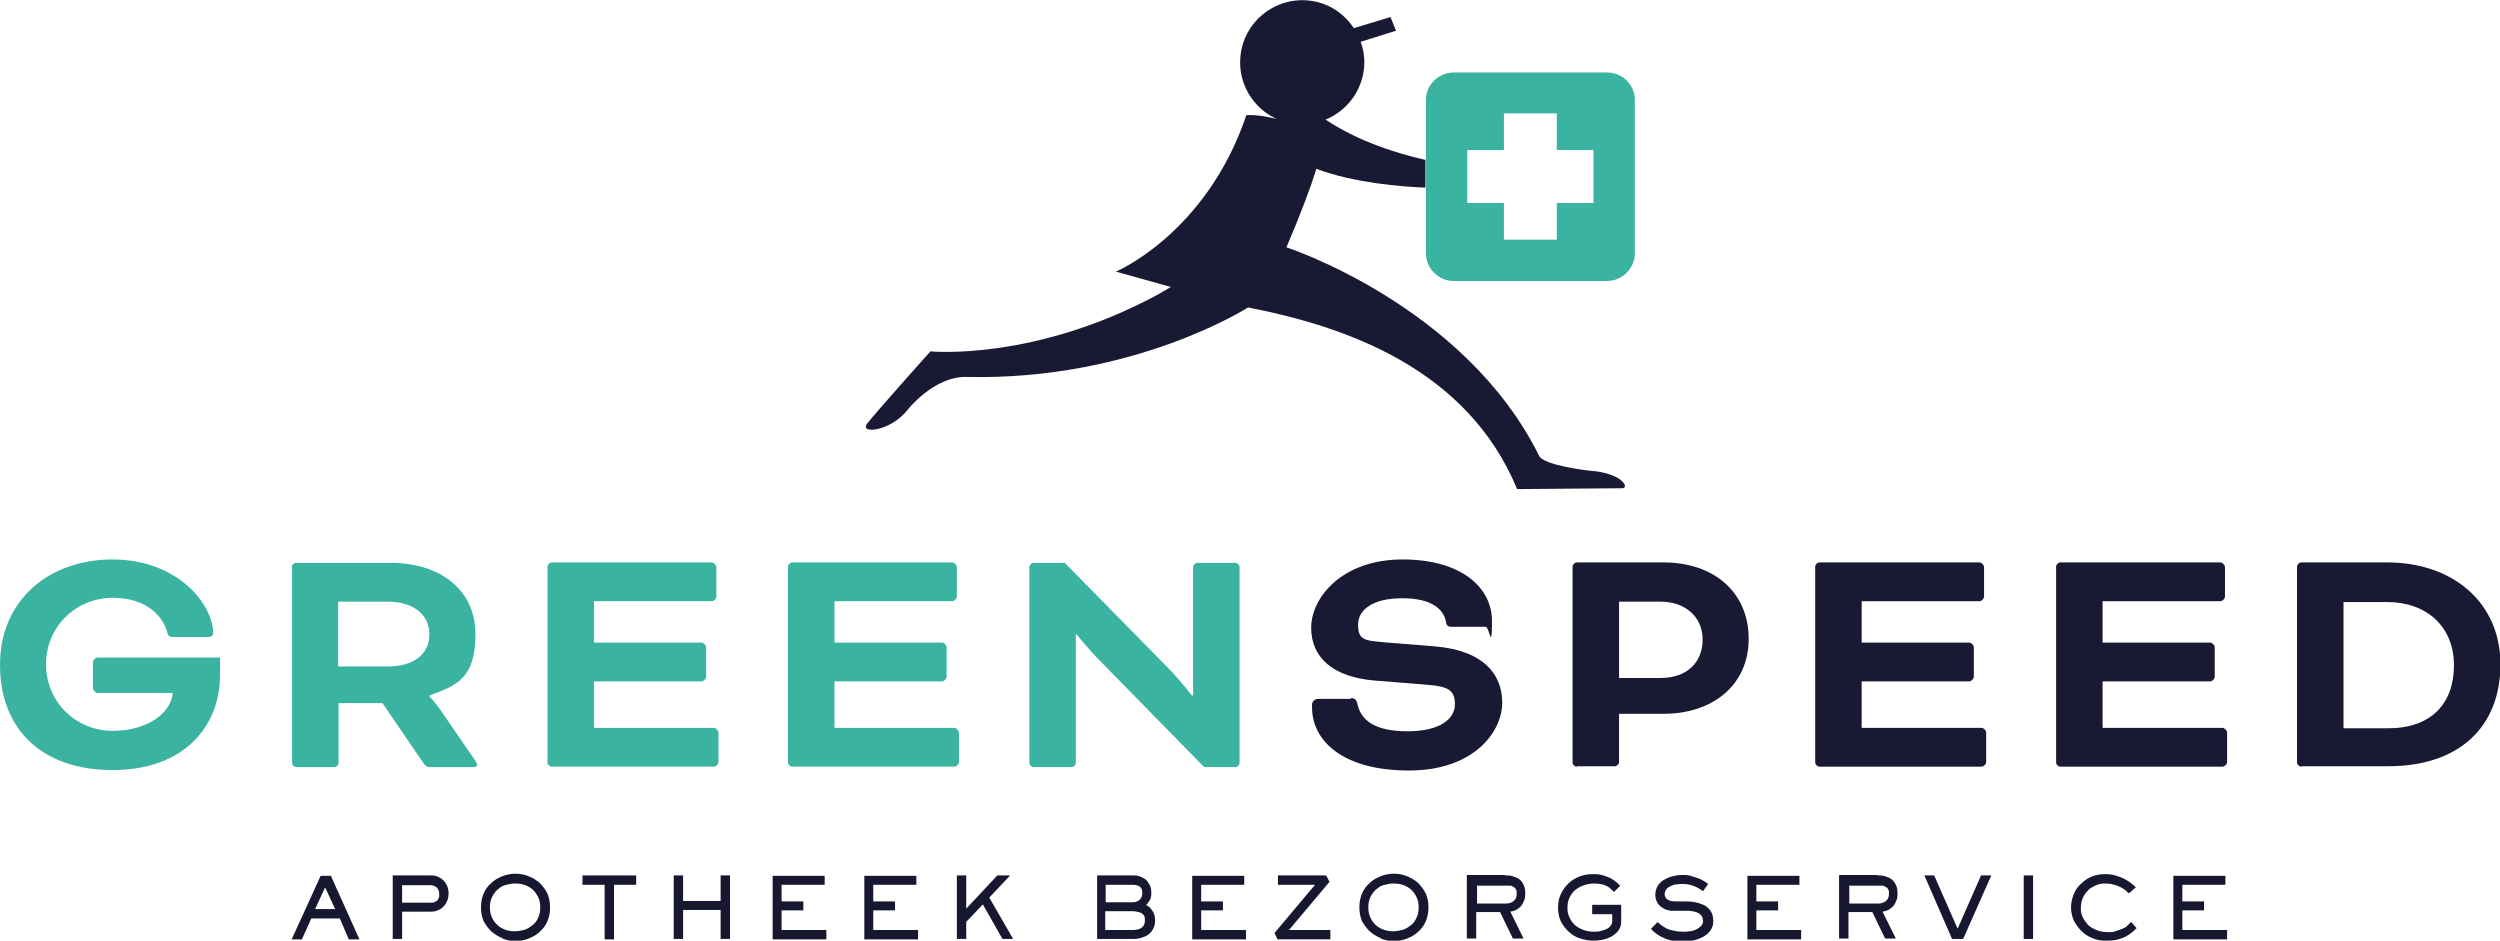
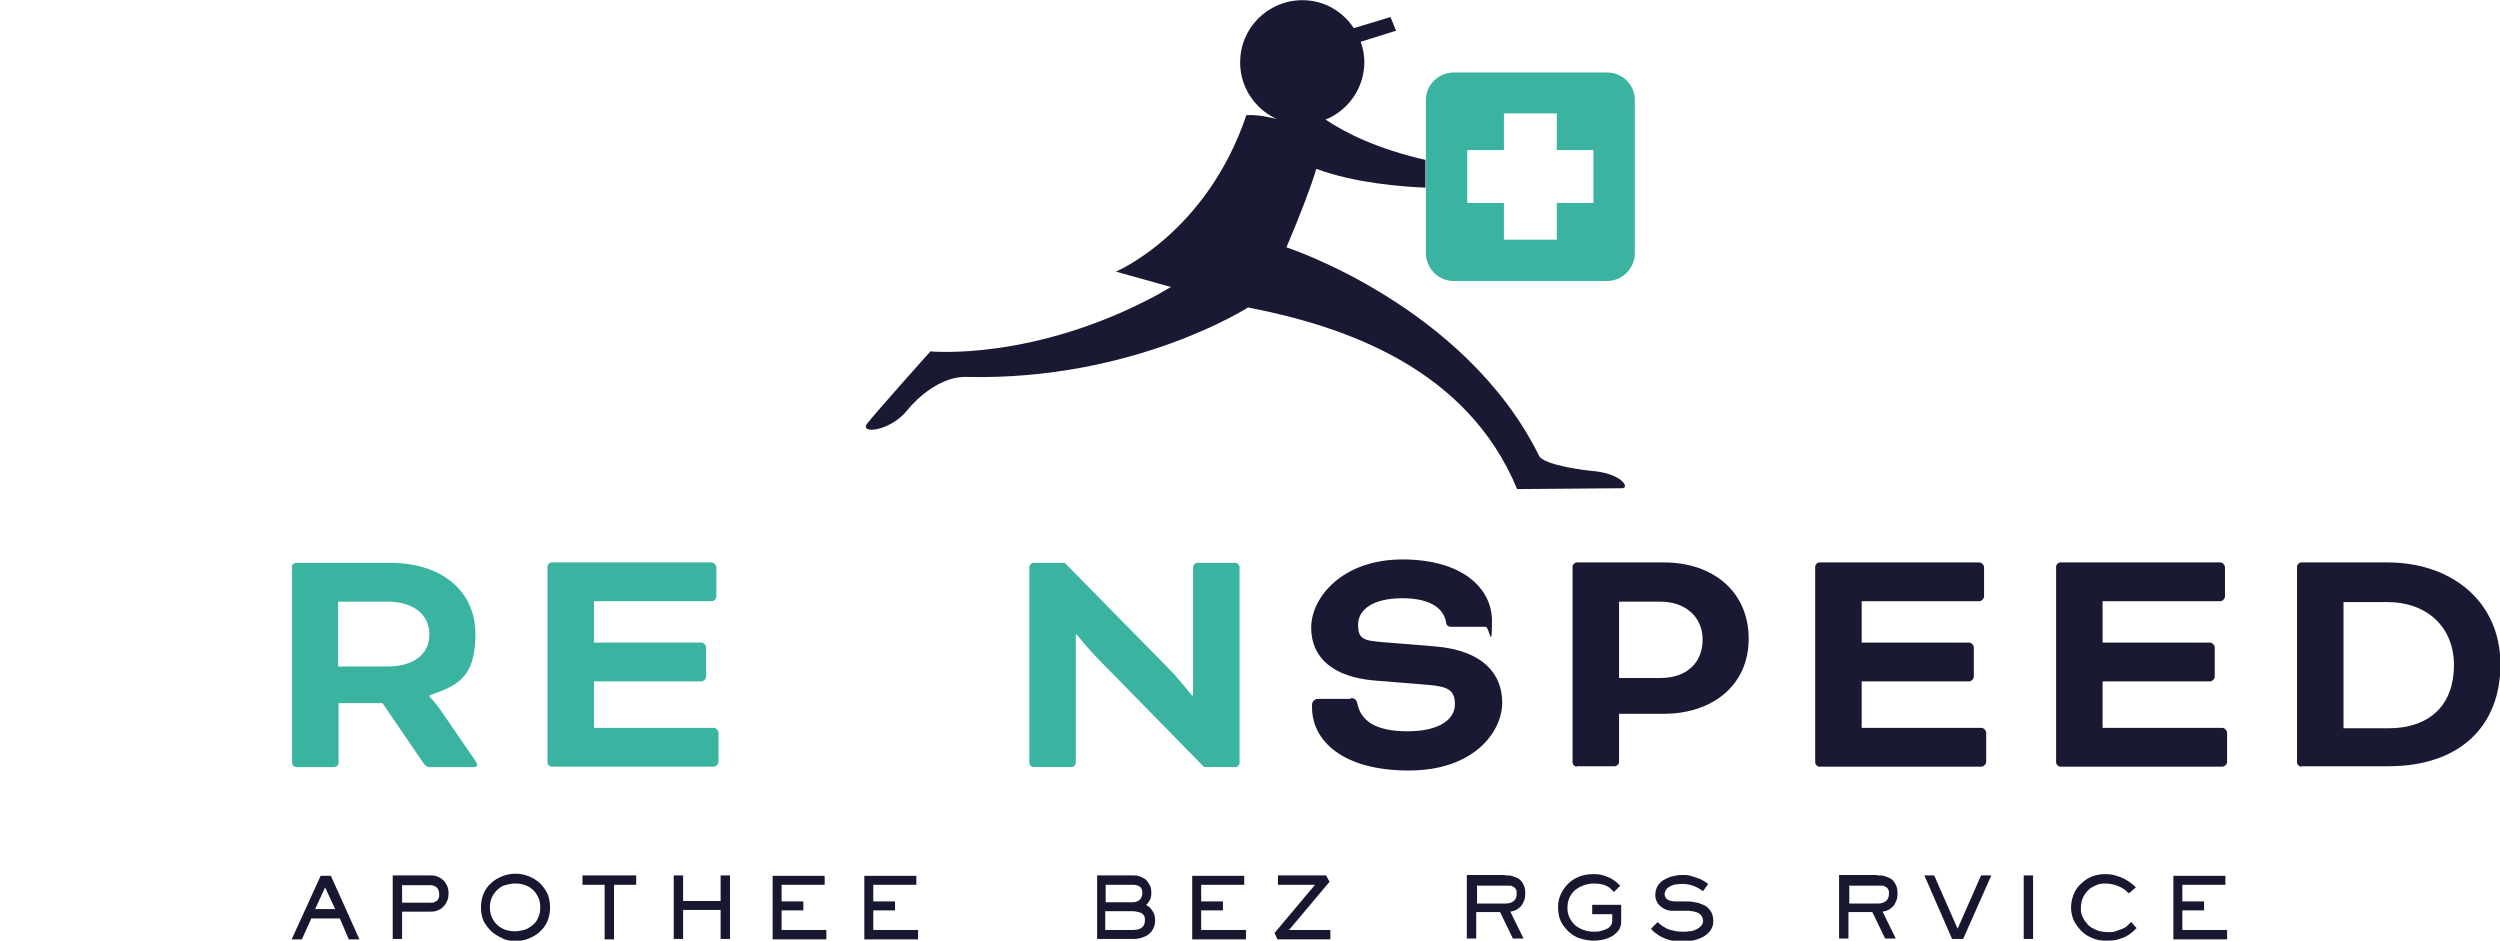
<svg xmlns="http://www.w3.org/2000/svg" id="Laag_1" version="1.1" viewBox="0 0 586.3 220.6">
  <defs>
    <style>
      .st0 {
        fill: none;
      }

      .st1 {
        fill: #181730;
      }

      .st2, .st3 {
        fill: #191933;
      }

      .st4, .st3 {
        fill-rule: evenodd;
      }

      .st4, .st5 {
        fill: #3ab4a0;
      }
    </style>
  </defs>
  <g>
-     <path class="st5" d="M51.6,158.3c0,12.3-8.7,22.3-25.2,22.3S0,171.1,0,155.9s11.5-24.7,26.4-24.7,23.4,10.1,23.6,17.2c0,.5-.3,1-1.3,1h-8.2c-.5,0-1-.2-1.2-.8-.9-3.8-4.6-8.4-12.9-8.4s-15.6,6.5-15.6,15.6,7.3,15.6,15.6,15.6,13.8-4.3,14.1-8.9h-17.6c-.5,0-1.1-.6-1.1-1.1v-6.1c0-.5.6-1.1,1.1-1.1h28.7v4Z" />
    <path class="st5" d="M68.4,133c0-.5.5-1,1-1h22.2c11.6,0,19.9,6.3,19.9,16.7s-4.4,12.1-10.8,14.4v.2s1.4,1.5,2.6,3.2l8.1,11.8c.4.6.5.9.5,1,0,.3-.2.6-.6.6h-10.6c-.4,0-1-.3-1.3-.8l-9.7-14.2h-10.3v14c0,.5-.5,1-1,1h-8.9c-.5,0-1-.5-1-1v-45.9ZM79.3,141.1v15.2h11.6c6,0,9.8-2.8,9.8-7.5s-3.8-7.7-9.8-7.7h-11.6Z" />
    <path class="st5" d="M139.3,159.9v10.8h28.1c.5,0,1.1.6,1.1,1.1v6.9c0,.5-.6,1.1-1.1,1.1h-38c-.5,0-1-.5-1-1v-45.9c0-.5.5-1,1-1h37.5c.5,0,1.1.6,1.1,1.1v6.9c0,.5-.6,1.1-1.1,1.1h-27.6v9.7h25.2c.5,0,1.1.6,1.1,1.1v6.9c0,.5-.6,1.1-1.1,1.1h-25.2Z" />
-     <path class="st5" d="M195.7,159.9v10.8h28.1c.5,0,1.1.6,1.1,1.1v6.9c0,.5-.6,1.1-1.1,1.1h-38c-.5,0-1-.5-1-1v-45.9c0-.5.5-1,1-1h37.5c.5,0,1.1.6,1.1,1.1v6.9c0,.5-.6,1.1-1.1,1.1h-27.6v9.7h25.2c.5,0,1.1.6,1.1,1.1v6.9c0,.5-.6,1.1-1.1,1.1h-25.2Z" />
    <path class="st5" d="M282.3,179.8l-24.4-24.9c-2.6-2.6-5.4-6.1-5.4-6.1h-.2v30.1c0,.5-.5,1-1,1h-8.9c-.5,0-1-.5-1-1v-45.9c0-.5.5-1,1-1h7.3l24.2,24.6c2.6,2.6,5.6,6.5,5.6,6.5h.3v-30.1c0-.5.5-1,1-1h8.9c.5,0,1,.5,1,1v45.9c0,.5-.5,1-1,1h-7.3Z" />
    <path class="st2" d="M316.7,163.7c1,0,1.4.4,1.6,1.2.8,4.1,4.2,6.6,11.8,6.6s11.1-2.9,11.1-6.3-1.6-4.2-6.4-4.6l-12.4-1c-9.7-.8-14.9-5.3-14.9-12.4s7.3-16,21.4-16,21,6.8,21,14.4-.6,1.4-1.5,1.4h-7.9c-.8,0-1.3-.2-1.4-1.2-.5-2.8-3.2-5.5-10.2-5.5s-10.4,2.7-10.4,6.2,1.4,3.7,5.8,4.1l12.4,1c11.2,1,15.6,6.5,15.6,13.2s-6.5,15.9-21.9,15.9-22.7-6.9-22.7-14.8v-.6c0-.8.6-1.4,1.5-1.4h7.7Z" />
    <path class="st2" d="M369.8,179.8c-.5,0-1-.5-1-1v-45.9c0-.5.5-1,1-1h20.4c11.6,0,19.9,6.9,19.9,17.9s-8.6,17.6-19.9,17.6h-10.5v11.3c0,.5-.5,1-1,1h-8.9ZM379.7,141.1v17.9h9.7c6.3,0,9.9-3.7,9.9-9s-4-8.9-9.9-8.9h-9.7Z" />
    <path class="st2" d="M436.6,159.9v10.8h28.1c.5,0,1.1.6,1.1,1.1v6.9c0,.5-.6,1.1-1.1,1.1h-38c-.5,0-1-.5-1-1v-45.9c0-.5.5-1,1-1h37.5c.5,0,1.1.6,1.1,1.1v6.9c0,.5-.6,1.1-1.1,1.1h-27.6v9.7h25.2c.5,0,1.1.6,1.1,1.1v6.9c0,.5-.6,1.1-1.1,1.1h-25.2Z" />
    <path class="st2" d="M493.1,159.9v10.8h28.1c.5,0,1.1.6,1.1,1.1v6.9c0,.5-.6,1.1-1.1,1.1h-38c-.5,0-1-.5-1-1v-45.9c0-.5.5-1,1-1h37.5c.5,0,1.1.6,1.1,1.1v6.9c0,.5-.6,1.1-1.1,1.1h-27.6v9.7h25.2c.5,0,1.1.6,1.1,1.1v6.9c0,.5-.6,1.1-1.1,1.1h-25.2Z" />
    <path class="st2" d="M539.7,179.8c-.5,0-1-.5-1-1v-45.9c0-.5.5-1,1-1h20.2c15.2,0,26.5,9.3,26.5,23.9s-9.6,23.9-26.3,23.9h-20.3ZM549.6,141.1v29.7h10.4c10.1,0,15.5-5.7,15.5-14.8s-6.5-14.8-15.6-14.8h-10.3Z" />
  </g>
  <g>
    <path class="st1" d="M84.2,220.3h-2.4l-2.1-4.9h-6.7l-2.2,4.9h-2.4l6.8-14.9h2.4l6.7,14.9ZM76.3,208l-2.4,5.2h4.7l-2.4-5.2Z" />
    <path class="st1" d="M100.8,205.3c.6,0,1.1,0,1.6.2.5.2,1,.4,1.4.8.4.3.7.8,1,1.3.2.5.4,1.1.4,1.8s-.1,1.5-.4,2c-.2.6-.6,1-1,1.4-.4.4-.9.6-1.4.8-.5.2-1.1.2-1.6.2h-6.5v6.4h-2.2v-14.9h8.6ZM94.3,207.5v4.2h6.5c.5,0,.9,0,1.2-.2.3-.1.5-.3.7-.5.1-.2.2-.5.3-.7,0-.3,0-.5,0-.7,0-.6-.2-1-.5-1.4-.4-.4-.9-.6-1.6-.6h-6.5Z" />
    <path class="st1" d="M117.8,220c-1-.4-1.8-.9-2.6-1.6-.7-.7-1.3-1.5-1.8-2.4-.4-1-.6-2-.6-3.2s.2-2.2.6-3.2c.4-1,1-1.8,1.8-2.5.7-.7,1.6-1.2,2.6-1.6s2-.6,3.1-.6,2.1.2,3.1.6c1,.4,1.8.9,2.6,1.6.7.7,1.3,1.5,1.8,2.5.4,1,.6,2,.6,3.2s-.2,2.2-.6,3.2c-.4,1-1,1.8-1.8,2.5-.7.7-1.6,1.2-2.6,1.6-1,.4-2,.6-3.1.6s-2.1-.2-3.1-.6ZM123.2,218c.7-.3,1.3-.7,1.9-1.2s.9-1.1,1.2-1.8c.3-.7.4-1.4.4-2.2s-.1-1.5-.4-2.2c-.3-.7-.7-1.3-1.2-1.8s-1.1-.9-1.9-1.2-1.5-.4-2.4-.4-1.6.2-2.4.4-1.3.7-1.9,1.2c-.5.5-.9,1.1-1.2,1.8-.3.7-.4,1.4-.4,2.2s.1,1.5.4,2.2c.3.7.7,1.3,1.2,1.8.5.5,1.1.9,1.9,1.2s1.5.4,2.4.4,1.6-.2,2.4-.4Z" />
    <path class="st1" d="M149.2,205.3v2.2h-5.2v12.8h-2.2v-12.8h-5.2v-2.2h12.6Z" />
    <path class="st1" d="M158,205.3h2.2v6h8.8v-6h2.2v14.9h-2.2v-6.8h-8.8v6.8h-2.2v-14.9Z" />
    <path class="st1" d="M193.4,205.3v2.2h-10.1v3.9h5.1v2.1h-5.1v4.6h10.5v2.2h-12.6v-14.9h12.2Z" />
    <path class="st1" d="M214.9,205.3v2.2h-10.1v3.9h5.1v2.1h-5.1v4.6h10.5v2.2h-12.6v-14.9h12.2Z" />
-     <path class="st1" d="M226.6,205.3v7.8l7.3-7.8h3l-4.9,5.2,5.6,9.7h-2.5l-4.6-8.1-3.9,4.1v4h-2.2v-14.9h2.2Z" />
    <path class="st1" d="M265.6,205.3c.6,0,1.1,0,1.6.2s1,.4,1.4.7c.4.3.7.8,1,1.3.3.5.4,1.1.4,1.8s0,.8-.1,1.1c0,.3-.2.6-.3.8-.1.2-.3.4-.4.6-.2.2-.3.3-.4.5.2,0,.4.2.7.4.2.2.5.5.7.8.2.3.4.6.5,1,.1.4.2.8.2,1.3,0,.7-.1,1.3-.4,1.9s-.6,1-1.1,1.4c-.5.4-1,.6-1.6.8-.6.2-1.3.3-2,.3h-8.5v-14.9h8.5ZM265.6,211.6c.7,0,1.3-.2,1.7-.6.4-.4.6-.9.6-1.6s-.2-1.1-.5-1.4c-.4-.3-.9-.5-1.7-.5h-6.4v4.1h6.4ZM265.6,218.1c1,0,1.8-.2,2.2-.6.5-.4.7-.9.7-1.6s0-.6-.1-.9c0-.3-.3-.5-.5-.7-.2-.2-.5-.3-.9-.4-.4-.1-.8-.2-1.4-.2h-6.4v4.4h6.4Z" />
    <path class="st1" d="M291.8,205.3v2.2h-10.1v3.9h5.1v2.1h-5.1v4.6h10.5v2.2h-12.6v-14.9h12.2Z" />
    <path class="st1" d="M308.4,207.5h-8.7v-2.2h11.3l.8,1.5-9.5,11.3h9.7v2.2h-12.4l-.7-1.5,9.5-11.3Z" />
-     <path class="st1" d="M323.8,220c-1-.4-1.8-.9-2.6-1.6-.7-.7-1.3-1.5-1.8-2.4-.4-1-.6-2-.6-3.2s.2-2.2.6-3.2c.4-1,1-1.8,1.8-2.5.7-.7,1.6-1.2,2.6-1.6s2-.6,3.1-.6,2.1.2,3.1.6c1,.4,1.8.9,2.6,1.6.7.7,1.3,1.5,1.8,2.5.4,1,.6,2,.6,3.2s-.2,2.2-.6,3.2c-.4,1-1,1.8-1.8,2.5-.7.7-1.6,1.2-2.6,1.6-1,.4-2,.6-3.1.6s-2.1-.2-3.1-.6ZM329.2,218c.7-.3,1.3-.7,1.9-1.2s.9-1.1,1.2-1.8c.3-.7.4-1.4.4-2.2s-.1-1.5-.4-2.2c-.3-.7-.7-1.3-1.2-1.8s-1.1-.9-1.9-1.2-1.5-.4-2.4-.4-1.6.2-2.4.4-1.3.7-1.9,1.2c-.5.5-.9,1.1-1.2,1.8-.3.7-.4,1.4-.4,2.2s.1,1.5.4,2.2c.3.7.7,1.3,1.2,1.8.5.5,1.1.9,1.9,1.2s1.5.4,2.4.4,1.6-.2,2.4-.4Z" />
    <path class="st1" d="M353.1,205.3c.6,0,1.2,0,1.7.2.6.2,1.1.4,1.5.7.4.3.8.8,1,1.3.3.5.4,1.2.4,2s-.1,1.5-.4,2c-.2.5-.5,1-.9,1.3-.4.3-.7.6-1.1.7-.4.2-.7.2-1.1.3l3.1,6.3h-2.5l-3-6.2h-5.6v6.2h-2.2v-14.9h8.8ZM346.4,207.5v4.4h6.7c.8,0,1.4-.2,1.9-.6s.7-1,.7-1.7,0-.8-.2-1c-.1-.3-.3-.5-.6-.6-.2-.2-.5-.3-.8-.3s-.6,0-.9,0h-6.7Z" />
    <path class="st1" d="M373.3,212.2h6.9v4c0,.7-.2,1.3-.5,1.8-.3.5-.8,1-1.4,1.4-.6.4-1.3.7-2.1.9-.8.2-1.7.3-2.6.3s-2-.2-3-.5c-1-.3-1.8-.8-2.6-1.5-.8-.7-1.4-1.5-1.9-2.4-.5-1-.7-2.1-.7-3.4s.2-2.1.6-3c.4-.9,1-1.8,1.7-2.5s1.6-1.3,2.6-1.7,2.1-.6,3.3-.6,1.7.1,2.4.3c.7.2,1.3.5,1.8.7.5.3.9.6,1.3.9.3.3.6.6.9.8l-1.5,1.5c-.2-.2-.4-.4-.6-.6-.2-.2-.5-.5-.9-.7s-.8-.4-1.3-.5-1.1-.2-1.8-.2c-1,0-1.9.2-2.7.5-.8.3-1.4.7-2,1.2-.5.5-.9,1.1-1.2,1.8-.3.7-.4,1.4-.4,2.2s.1,1.4.4,2.1c.3.7.7,1.3,1.2,1.8.5.5,1.2.9,1.9,1.2.8.3,1.6.5,2.6.5s1.2,0,1.8-.2c.5-.1,1-.3,1.4-.5.4-.2.7-.5.9-.8s.3-.6.3-.9v-1.7h-4.7v-2.2Z" />
    <path class="st1" d="M388.5,216.1c.3.2.5.4.9.7.3.3.7.5,1.2.8s1,.5,1.7.6c.6.2,1.4.3,2.3.3s1,0,1.6-.1c.6,0,1.1-.2,1.5-.4.5-.2.9-.5,1.2-.8.3-.3.5-.7.5-1.2s-.2-1.1-.5-1.4c-.3-.3-.7-.6-1.2-.7-.5-.2-1-.2-1.5-.3-.5,0-1.1,0-1.5,0h-2.2c-.5,0-1,0-1.5-.2-.5-.1-1-.4-1.4-.7-.4-.3-.8-.7-1-1.2-.3-.5-.4-1.1-.4-1.7s.2-1.5.6-2.1c.4-.6.9-1.1,1.5-1.4s1.3-.7,2-.8c.7-.2,1.5-.3,2.2-.3s1.6,0,2.3.3c.7.2,1.3.4,1.8.6.5.2.9.5,1.3.7.3.2.6.4.7.5l-1.2,1.7c-.3-.2-.6-.4-.9-.6-.3-.2-.7-.4-1-.5-.4-.2-.8-.3-1.2-.4-.5-.1-1-.2-1.6-.2s-1,0-1.5.1c-.5,0-1,.2-1.4.4-.4.2-.8.4-1,.8-.3.3-.4.7-.4,1.1,0,1.1.9,1.7,2.6,1.7h2c.9,0,1.7,0,2.5.2.8.1,1.5.4,2.2.7.6.3,1.1.8,1.5,1.4.4.6.6,1.4.6,2.3s-.2,1.5-.6,2.1c-.4.6-.9,1.1-1.6,1.5-.7.4-1.4.7-2.3.9-.9.2-1.7.3-2.7.3s-2.1-.1-2.9-.3c-.8-.2-1.5-.5-2.1-.8-.6-.3-1.1-.7-1.5-1-.4-.3-.7-.6-.9-.9l1.5-1.5Z" />
-     <path class="st1" d="M422,205.3v2.2h-10.1v3.9h5.1v2.1h-5.1v4.6h10.5v2.2h-12.6v-14.9h12.2Z" />
    <path class="st1" d="M440.4,205.3c.6,0,1.2,0,1.7.2.6.2,1.1.4,1.5.7.4.3.8.8,1,1.3.3.5.4,1.2.4,2s-.1,1.5-.4,2c-.2.5-.5,1-.9,1.3-.4.3-.7.6-1.1.7-.4.2-.7.2-1.1.3l3.1,6.3h-2.5l-3-6.2h-5.6v6.2h-2.2v-14.9h8.8ZM433.7,207.5v4.4h6.7c.8,0,1.4-.2,1.9-.6s.7-1,.7-1.7,0-.8-.2-1c-.1-.3-.3-.5-.6-.6-.2-.2-.5-.3-.8-.3s-.6,0-.9,0h-6.7Z" />
    <path class="st1" d="M453.6,205.3l5.5,12.5,5.5-12.5h2.4l-6.6,14.9h-2.6l-6.5-14.9h2.4Z" />
    <path class="st1" d="M476.8,205.3v14.9h-2.2v-14.9h2.2Z" />
    <path class="st1" d="M501.1,217.6c-.4.4-.7.8-1.2,1.1-.4.4-.9.7-1.5,1s-1.3.5-2,.7c-.8.2-1.7.2-2.8.2s-2-.2-2.9-.6c-1-.4-1.8-.9-2.5-1.6-.7-.7-1.3-1.5-1.8-2.4-.4-.9-.7-2-.7-3.1s.2-2.1.6-3.1c.4-1,.9-1.8,1.7-2.5.7-.7,1.5-1.3,2.5-1.7,1-.4,2-.6,3.1-.6s1.9.1,2.8.4,1.5.5,2.1.9c.6.3,1.1.7,1.5,1,.4.3.7.6.9.8l-1.6,1.4c-.2-.1-.4-.3-.7-.6-.3-.3-.7-.5-1.2-.8-.5-.2-1-.5-1.6-.6-.6-.2-1.3-.3-2.1-.3s-1.4.1-2.1.4c-.7.3-1.3.6-1.8,1.1-.5.5-1,1.1-1.3,1.8-.3.7-.5,1.5-.5,2.5s.1,1.3.4,2c.3.7.7,1.2,1.2,1.8s1.2.9,2,1.3c.8.3,1.7.5,2.7.5s1.5,0,2.1-.3c.6-.2,1.1-.4,1.6-.6.5-.2.8-.5,1.1-.8s.5-.5.7-.7l1.4,1.6Z" />
    <path class="st1" d="M521.9,205.3v2.2h-10.1v3.9h5.1v2.1h-5.1v4.6h10.5v2.2h-12.6v-14.9h12.2Z" />
  </g>
  <g>
    <polygon class="st0" points="365.1 26.6 352.7 26.6 352.7 35.2 344.1 35.2 344.1 47.6 352.7 47.6 352.7 56.2 365.1 56.2 365.1 47.6 373.7 47.6 373.7 35.2 365.1 35.2 365.1 26.6" />
    <path class="st3" d="M311,28c4.8-2,8.4-6.6,8.9-12.1.2-2.1-.1-4.2-.8-6.1l8.3-2.6-1.3-3.2-8.6,2.6c-2.4-3.6-6.2-6.1-10.8-6.5-8-.7-15.1,5.2-15.8,13.2-.6,6.3,3,12.1,8.5,14.6h0c-2.1-.5-4.3-1-7.1-.9-9.4,27.8-30.6,36.7-30.6,36.7l12.9,3.6c-1,.6-2.1,1.2-3.1,1.8-29.1,15.7-53.3,13.3-53.3,13.3,0,0-12.8,14.3-14.8,16.9s5.3,1.9,9.3-3c0,0,6.2-8.1,14-7.9,39.2.9,66-16.3,66-16.3,23.1,4.5,51.4,14.4,63.1,42.6,0,0,22.7-.2,24.6-.2s0-3.6-7.5-4.1c0,0-11.1-1.2-12-3.6-17.5-35.2-59.2-48.8-59.2-48.8,3.6-8.5,5.8-14.4,7-18.4,8.9,3.3,20,4.2,25.6,4.4v-6.5c-11.4-2.6-18.9-6.4-23.5-9.5Z" />
    <path class="st4" d="M376.9,17h-36c-3.5,0-6.5,2.9-6.5,6.4v36c0,3.5,2.9,6.5,6.5,6.5h36c3.5,0,6.5-2.9,6.5-6.5V23.4c0-3.5-2.9-6.4-6.5-6.4ZM373.7,47.6h-8.6v8.6h-12.4v-8.6h-8.6v-12.4h8.6v-8.6h12.4v8.6h8.6v12.4Z" />
  </g>
</svg>